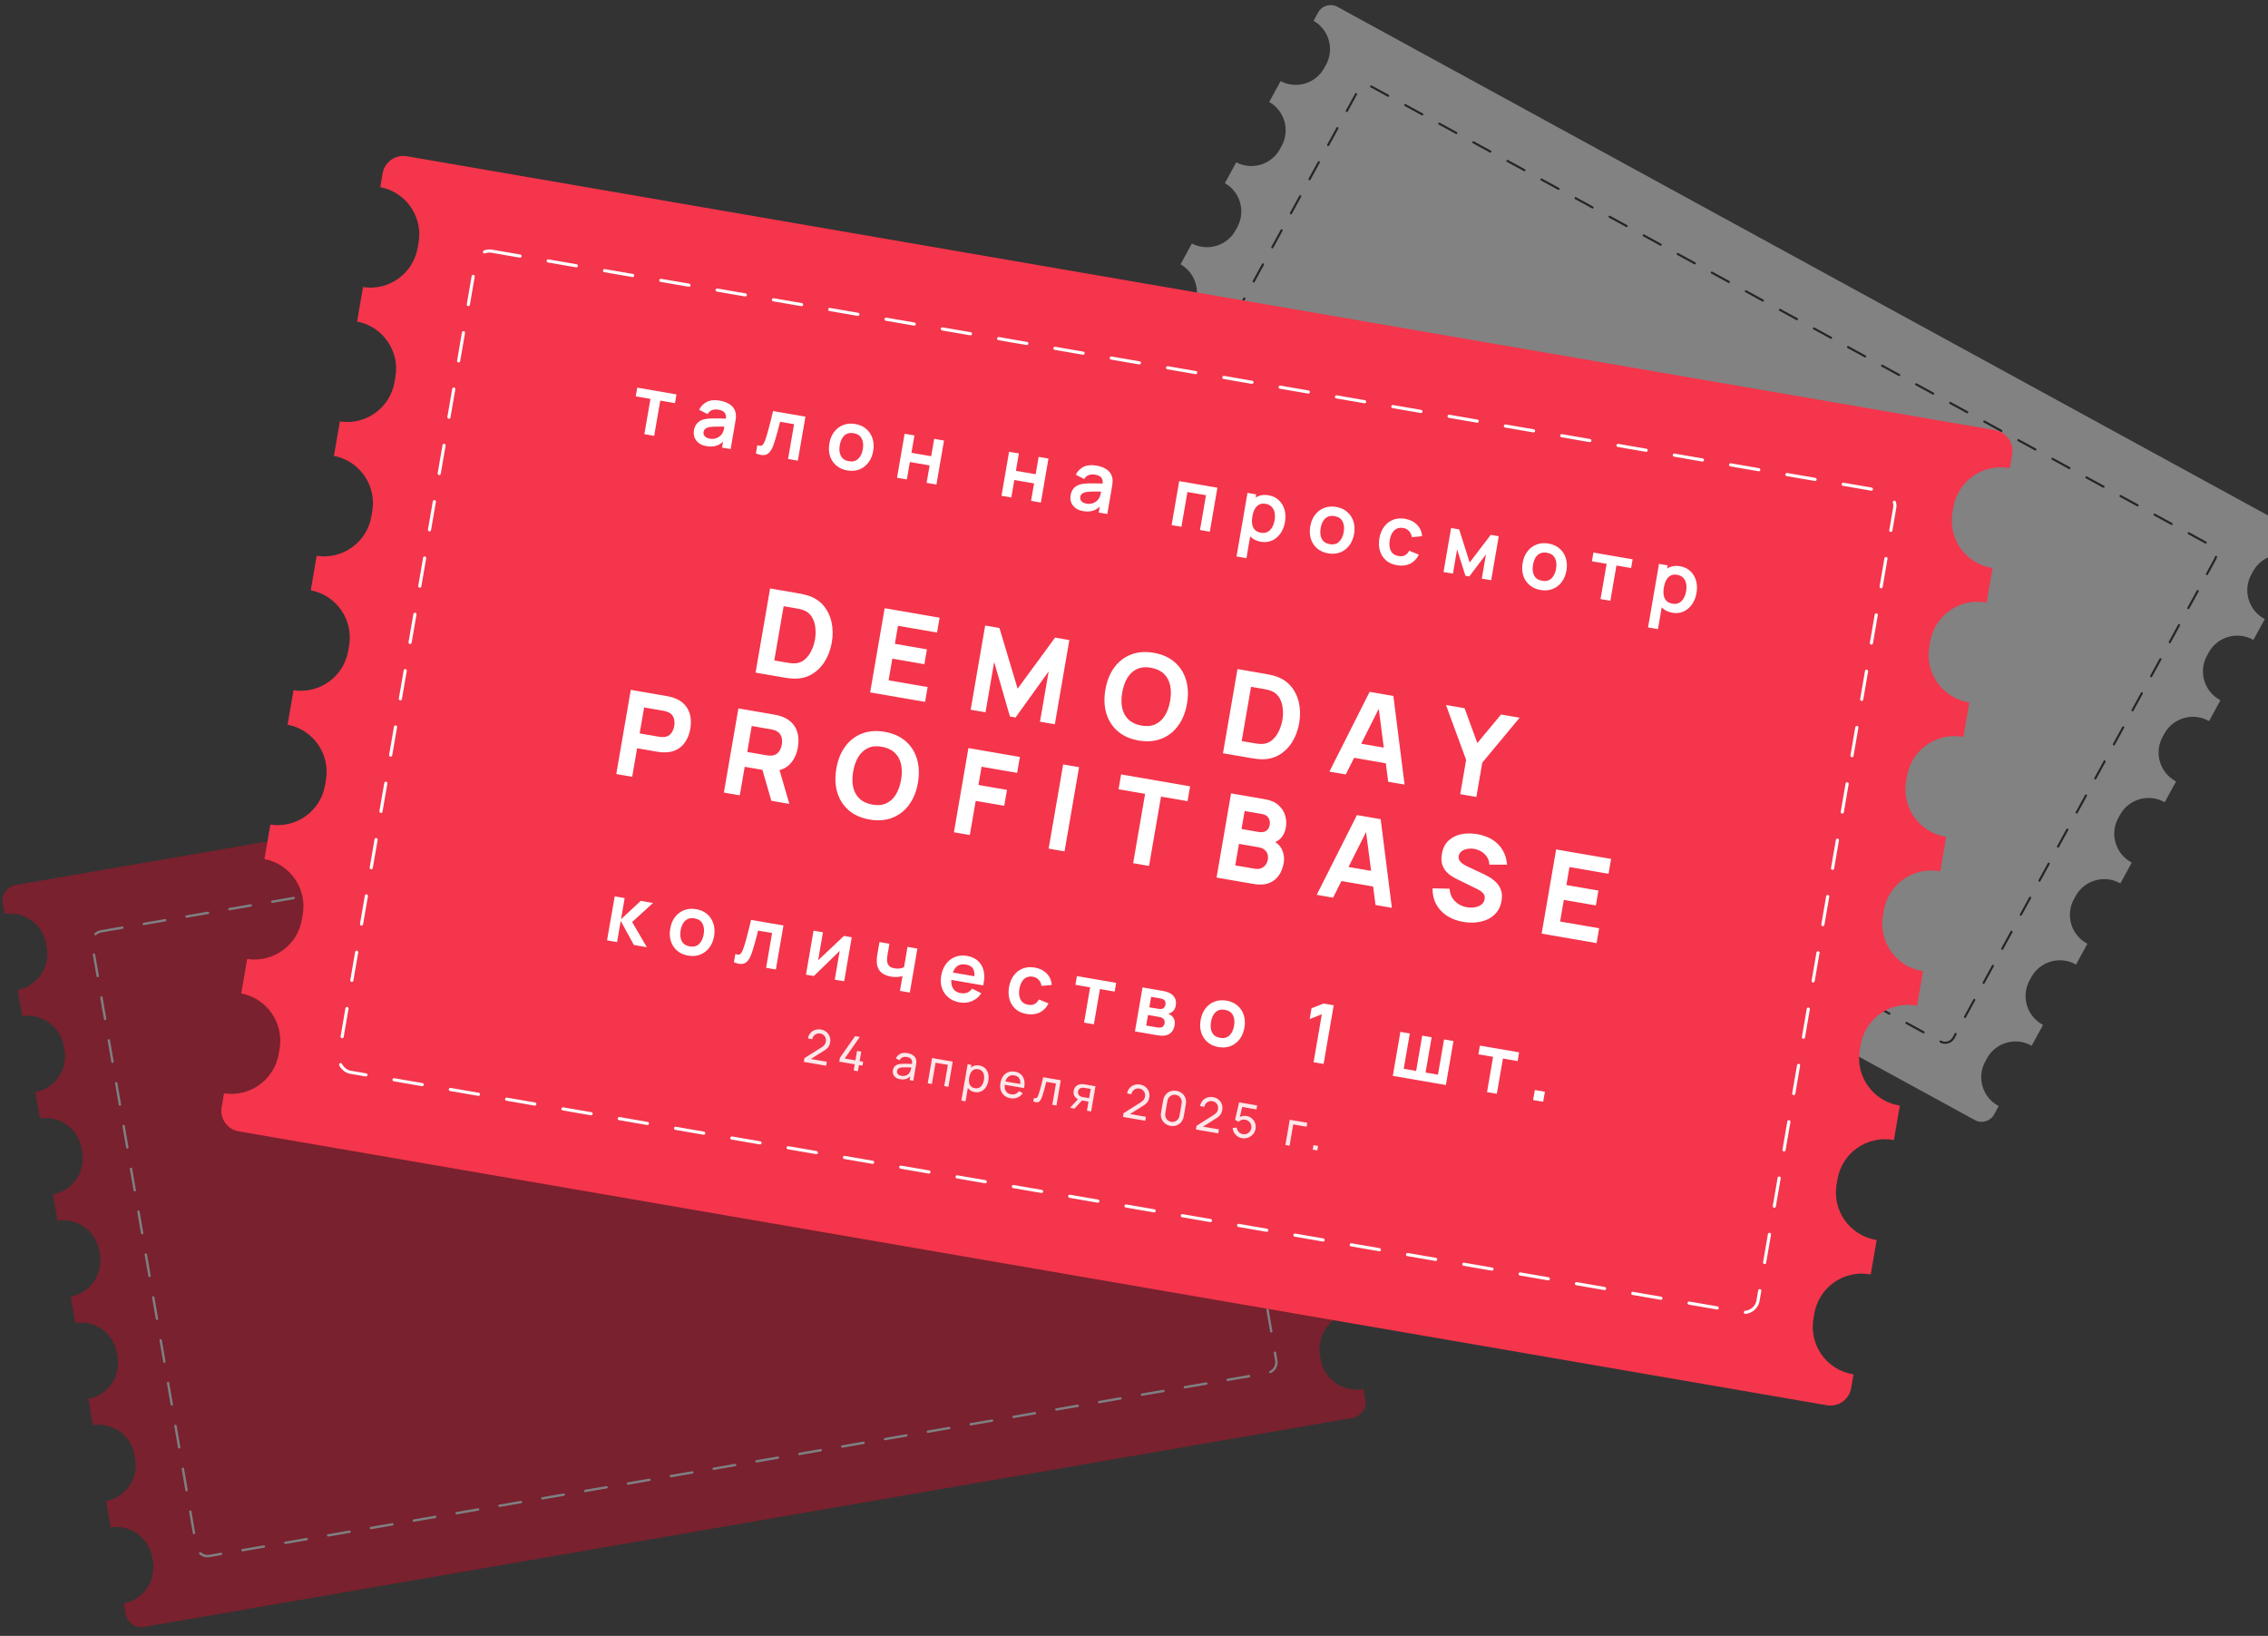
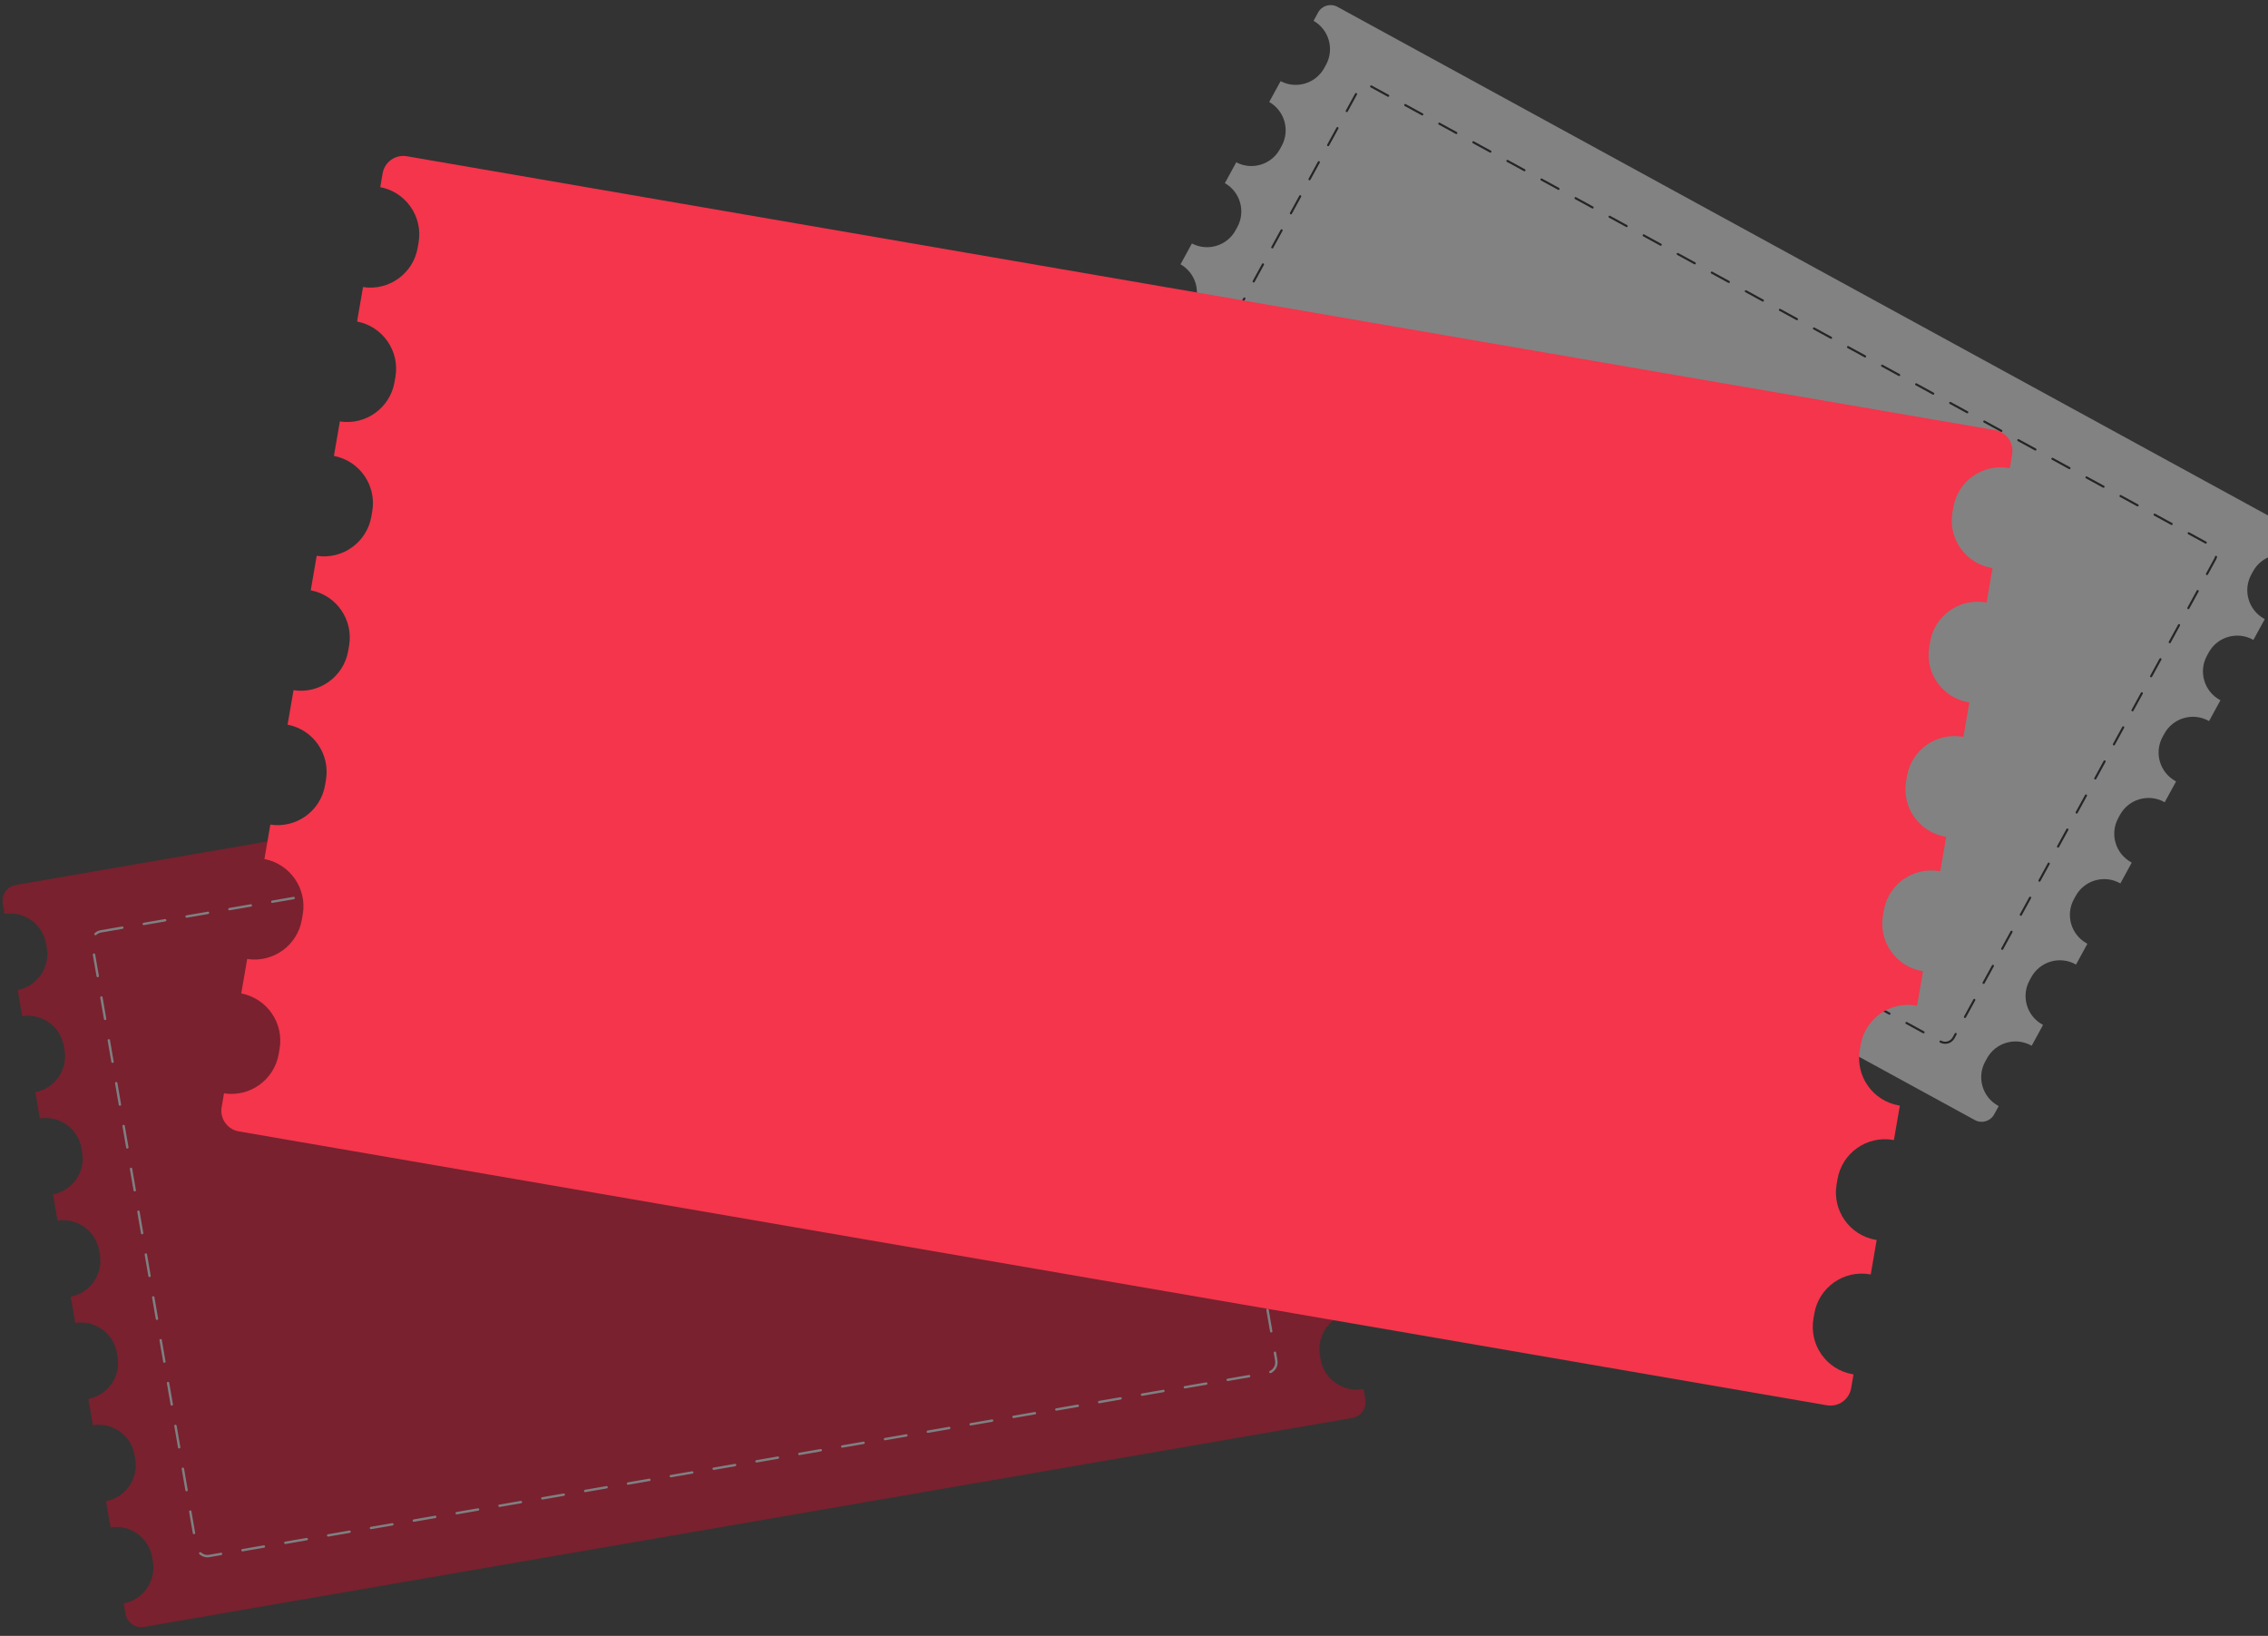
<svg xmlns="http://www.w3.org/2000/svg" width="312" height="225" viewBox="0 0 312 225" fill="none">
  <rect x="0" y="0" width="312" height="225" fill="#333333" stroke="none" />
  <path fill-rule="evenodd" clip-rule="evenodd" d="M0.374 124.256C0.167 123.061 0.969 121.925 2.164 121.718L168.395 92.979C169.59 92.773 170.726 93.574 170.933 94.769L171.182 96.212C171.152 96.217 171.122 96.222 171.092 96.227C168.353 96.7 166.517 99.304 166.991 102.042L167.084 102.583C167.558 105.321 170.161 107.157 172.899 106.684C172.93 106.679 172.96 106.673 172.99 106.668L173.614 110.275C173.583 110.28 173.553 110.285 173.523 110.29C170.784 110.763 168.948 113.367 169.422 116.105L169.515 116.646C169.989 119.384 172.592 121.22 175.331 120.747C175.361 120.742 175.391 120.736 175.421 120.731L176.045 124.338C176.015 124.343 175.985 124.348 175.955 124.353C173.216 124.826 171.38 127.43 171.854 130.168L171.947 130.709C172.421 133.447 175.024 135.284 177.763 134.81C177.793 134.805 177.823 134.799 177.852 134.794L178.476 138.401C178.446 138.406 178.415 138.411 178.385 138.416C175.647 138.889 173.811 141.493 174.284 144.231L174.378 144.772C174.851 147.51 177.455 149.346 180.193 148.873L180.217 148.869C180.239 148.865 180.261 148.861 180.284 148.856L180.907 152.464C180.877 152.469 180.847 152.473 180.817 152.479C178.079 152.952 176.243 155.556 176.716 158.294L176.81 158.835C177.283 161.573 179.887 163.409 182.625 162.936C182.644 162.932 182.663 162.929 182.682 162.926L182.715 162.919L183.339 166.527C183.308 166.532 183.278 166.537 183.248 166.542C180.51 167.015 178.674 169.619 179.147 172.357L179.241 172.898C179.714 175.636 182.318 177.472 185.056 176.999C185.086 176.994 185.116 176.988 185.146 176.983L185.77 180.59C185.74 180.595 185.71 180.6 185.679 180.605C182.941 181.078 181.105 183.682 181.578 186.42L181.672 186.961C182.145 189.699 184.749 191.536 187.487 191.062C187.517 191.057 187.547 191.051 187.577 191.046L187.827 192.488C188.033 193.683 187.232 194.819 186.037 195.026L19.806 223.765C18.611 223.971 17.475 223.17 17.268 221.975L17.019 220.532C19.707 220.018 21.497 217.442 21.029 214.734L20.936 214.193C20.468 211.485 17.916 209.659 15.211 210.077L14.588 206.469C17.276 205.955 19.066 203.379 18.598 200.67L18.505 200.13C18.036 197.422 15.485 195.596 12.78 196.014L12.156 192.406C14.845 191.892 16.636 189.316 16.168 186.607L16.074 186.066C15.606 183.358 13.054 181.532 10.349 181.951L9.725 178.343C12.413 177.828 14.203 175.252 13.735 172.544L13.641 172.004C13.173 169.296 10.622 167.47 7.917 167.888L7.294 164.28C9.982 163.766 11.773 161.19 11.305 158.482L11.211 157.941C10.743 155.232 8.191 153.407 5.486 153.825L4.862 150.217C7.55 149.703 9.341 147.126 8.873 144.418L8.779 143.878C8.311 141.17 5.76 139.344 3.055 139.762L2.431 136.154C5.119 135.64 6.91 133.064 6.442 130.356L6.348 129.815C5.88 127.107 3.328 125.281 0.624 125.699L0.374 124.256Z" fill="#79212E" />
  <rect x="12.421" y="128.35" width="150.753" height="87.192" rx="1.483" transform="rotate(-9.809 12.421 128.35)" stroke="#7E8083" stroke-width="0.328" stroke-linecap="round" stroke-linejoin="round" stroke-dasharray="2.99 2.99" />
  <g opacity="0.39">
    <path fill-rule="evenodd" clip-rule="evenodd" d="M181.328 1.717C181.846 0.769 183.036 0.42 183.984 0.939L315.94 73.048C316.888 73.566 317.237 74.756 316.719 75.704L316.092 76.85C316.069 76.836 316.045 76.823 316.021 76.81C313.847 75.622 311.122 76.421 309.934 78.595L309.7 79.024C308.512 81.198 309.311 83.923 311.485 85.111L311.506 85.123L311.545 85.143L311.557 85.149L309.992 88.013C309.969 87.999 309.945 87.986 309.921 87.973C307.747 86.785 305.022 87.584 303.834 89.758L303.6 90.187C302.412 92.361 303.211 95.086 305.385 96.274C305.409 96.287 305.433 96.3 305.457 96.312L303.892 99.176C303.868 99.163 303.844 99.15 303.82 99.136C301.647 97.949 298.922 98.748 297.734 100.921L297.499 101.351C296.311 103.524 297.11 106.25 299.284 107.437L299.327 107.46L299.356 107.476L297.791 110.34L297.763 110.324L297.72 110.3C295.546 109.112 292.821 109.911 291.633 112.085L291.399 112.514C290.211 114.688 291.01 117.413 293.184 118.6C293.208 118.614 293.232 118.626 293.256 118.639L291.691 121.503L291.662 121.487L291.619 121.463C289.445 120.275 286.72 121.074 285.533 123.248L285.298 123.677C284.11 125.851 284.909 128.576 287.083 129.764C287.107 129.777 287.131 129.79 287.155 129.802L285.591 132.666C285.567 132.652 285.543 132.639 285.519 132.626C283.346 131.438 280.621 132.237 279.433 134.411L279.198 134.84C278.01 137.014 278.81 139.739 280.983 140.927C281.007 140.94 281.031 140.953 281.055 140.966L279.49 143.83C279.467 143.816 279.443 143.803 279.419 143.79C277.245 142.602 274.52 143.401 273.332 145.575L273.098 146.004C271.91 148.178 272.709 150.903 274.883 152.091C274.907 152.104 274.931 152.117 274.955 152.129L274.329 153.275C273.81 154.223 272.621 154.572 271.673 154.053L139.717 81.944C138.769 81.425 138.42 80.236 138.938 79.288L139.564 78.142C141.726 79.274 144.404 78.468 145.578 76.319L145.813 75.889C146.987 73.74 146.219 71.051 144.1 69.843L145.665 66.979C147.826 68.11 150.504 67.305 151.679 65.155L151.913 64.726C153.088 62.576 152.32 59.888 150.2 58.679L151.765 55.816C153.926 56.947 156.605 56.142 157.779 53.992L158.014 53.563C159.189 51.413 158.42 48.724 156.3 47.516L157.865 44.653C160.027 45.783 162.704 44.978 163.879 42.828L164.114 42.399C165.288 40.25 164.52 37.561 162.401 36.353L163.966 33.489C166.127 34.62 168.805 33.815 169.98 31.666L170.214 31.236C171.389 29.087 170.62 26.398 168.501 25.19L170.066 22.326C172.228 23.457 174.906 22.651 176.08 20.502L176.315 20.073C177.49 17.923 176.721 15.234 174.602 14.026L176.167 11.163C178.328 12.294 181.006 11.488 182.18 9.339L182.415 8.909C183.589 6.76 182.821 4.071 180.702 2.863L181.328 1.717Z" fill="white" />
    <rect x="187.466" y="11.254" width="134.378" height="77.721" rx="1.322" transform="rotate(28.655 187.466 11.254)" stroke="#0B0F15" stroke-width="0.292" stroke-linecap="round" stroke-linejoin="round" stroke-dasharray="2.67 2.67" />
  </g>
  <path fill-rule="evenodd" clip-rule="evenodd" d="M52.636 23.843C52.907 22.273 54.399 21.22 55.969 21.49L274.446 59.162C276.017 59.433 277.07 60.925 276.799 62.496L276.472 64.393C276.433 64.385 276.393 64.378 276.354 64.371C272.755 63.751 269.334 66.165 268.714 69.764L268.591 70.475C267.971 74.074 270.385 77.494 273.984 78.115C274.024 78.122 274.063 78.128 274.103 78.134L273.285 82.876C273.264 82.871 273.243 82.868 273.222 82.864L273.166 82.854C269.567 82.233 266.147 84.648 265.526 88.247L265.404 88.957C264.783 92.556 267.198 95.977 270.797 96.597C270.836 96.604 270.876 96.611 270.916 96.617L270.098 101.358C270.059 101.351 270.019 101.344 269.98 101.337C266.381 100.716 262.96 103.131 262.34 106.73L262.217 107.44C261.597 111.039 264.011 114.46 267.61 115.08L267.668 115.09L267.729 115.1L266.911 119.841L266.864 119.832C266.84 119.828 266.816 119.824 266.792 119.819C263.194 119.199 259.773 121.613 259.152 125.212L259.03 125.923C258.409 129.522 260.824 132.943 264.423 133.563C264.462 133.57 264.502 133.576 264.542 133.583L263.725 138.324C263.685 138.316 263.646 138.309 263.606 138.302C260.007 137.682 256.587 140.096 255.966 143.695L255.843 144.406C255.223 148.005 257.637 151.425 261.236 152.046C261.276 152.053 261.315 152.059 261.355 152.065L260.538 156.807C260.498 156.799 260.458 156.792 260.419 156.785C256.82 156.165 253.399 158.579 252.779 162.178L252.656 162.889C252.036 166.488 254.45 169.908 258.049 170.529C258.089 170.536 258.128 170.542 258.168 170.548L257.351 175.29C257.311 175.282 257.272 175.275 257.232 175.268C253.633 174.648 250.213 177.062 249.592 180.661L249.47 181.372C248.849 184.971 251.263 188.391 254.862 189.012C254.902 189.019 254.942 189.025 254.981 189.031L254.654 190.928C254.383 192.498 252.891 193.552 251.32 193.281L32.844 155.609C31.273 155.339 30.22 153.846 30.49 152.276L30.817 150.379C34.373 150.927 37.725 148.526 38.339 144.967L38.461 144.256C39.075 140.696 36.72 137.312 33.187 136.637L34.004 131.896C37.559 132.444 40.912 130.043 41.525 126.484L41.648 125.773C42.262 122.214 39.907 118.829 36.374 118.154L37.191 113.413C40.747 113.961 44.1 111.56 44.714 108.001L44.836 107.29C45.45 103.73 43.095 100.345 39.561 99.671L40.378 94.93C43.933 95.478 47.285 93.077 47.899 89.518L48.022 88.807C48.635 85.248 46.281 81.863 42.748 81.189L43.565 76.447C47.12 76.995 50.473 74.594 51.087 71.035L51.209 70.324C51.823 66.765 49.468 63.38 45.935 62.706L46.752 57.965C50.307 58.512 53.659 56.111 54.273 52.552L54.396 51.841C55.009 48.282 52.655 44.898 49.122 44.223L49.939 39.482C53.494 40.03 56.846 37.629 57.46 34.07L57.583 33.359C58.197 29.799 55.842 26.415 52.309 25.74L52.636 23.843Z" fill="#F4354B" />
-   <rect x="65.748" y="34.221" width="198.119" height="114.587" rx="1.949" transform="rotate(9.783 65.748 34.221)" stroke="white" stroke-width="0.431" stroke-linecap="round" stroke-linejoin="round" stroke-dasharray="3.93 3.93" />
-   <path d="M88.642 59.717L89.479 54.864L87.456 54.516L87.663 53.317L93.059 54.247L92.852 55.446L90.829 55.097L89.993 59.949L88.642 59.717ZM97.175 61.361C96.738 61.286 96.383 61.14 96.109 60.923C95.835 60.703 95.644 60.441 95.534 60.138C95.429 59.835 95.405 59.517 95.462 59.185C95.512 58.893 95.606 58.64 95.743 58.425C95.881 58.207 96.065 58.031 96.296 57.898C96.527 57.761 96.813 57.666 97.153 57.613C97.409 57.576 97.705 57.554 98.041 57.547C98.38 57.54 98.745 57.543 99.135 57.556C99.53 57.567 99.942 57.576 100.371 57.585L99.842 57.776C99.918 57.359 99.877 57.034 99.721 56.803C99.565 56.573 99.26 56.418 98.808 56.34C98.536 56.293 98.261 56.312 97.986 56.395C97.71 56.478 97.495 56.666 97.34 56.958L96.174 56.359C96.412 55.873 96.767 55.511 97.239 55.273C97.714 55.036 98.308 54.979 99.022 55.102C99.56 55.195 100.017 55.364 100.394 55.61C100.775 55.856 101.03 56.196 101.159 56.63C101.23 56.862 101.258 57.092 101.242 57.32C101.226 57.544 101.196 57.787 101.151 58.048L100.51 61.763L99.328 61.559L99.554 60.248L99.713 60.495C99.365 60.885 98.991 61.151 98.589 61.293C98.192 61.432 97.721 61.455 97.175 61.361ZM97.63 60.332C97.936 60.384 98.207 60.375 98.442 60.304C98.678 60.233 98.872 60.13 99.026 59.995C99.184 59.861 99.297 59.729 99.366 59.598C99.467 59.439 99.54 59.249 99.585 59.03C99.635 58.808 99.672 58.628 99.696 58.49L100.089 58.684C99.671 58.678 99.312 58.673 99.012 58.672C98.713 58.67 98.454 58.674 98.237 58.682C98.021 58.687 97.828 58.702 97.659 58.727C97.492 58.756 97.348 58.798 97.227 58.854C97.106 58.91 97.007 58.982 96.93 59.069C96.858 59.156 96.81 59.265 96.787 59.396C96.761 59.545 96.776 59.684 96.831 59.813C96.886 59.938 96.979 60.046 97.109 60.138C97.243 60.23 97.417 60.295 97.63 60.332ZM103.986 62.362L104.181 61.23C104.394 61.31 104.565 61.335 104.693 61.307C104.821 61.276 104.928 61.194 105.012 61.062C105.096 60.931 105.181 60.751 105.267 60.523C105.384 60.201 105.502 59.827 105.621 59.402C105.745 58.977 105.866 58.521 105.984 58.033C106.107 57.547 106.227 57.048 106.346 56.538L110.8 57.306L109.757 63.357L108.412 63.126L109.237 58.341L107.316 58.009C107.255 58.249 107.186 58.518 107.107 58.816C107.03 59.11 106.949 59.408 106.867 59.709C106.784 60.01 106.7 60.295 106.615 60.566C106.534 60.832 106.459 61.06 106.388 61.248C106.227 61.67 106.044 61.994 105.839 62.22C105.639 62.447 105.39 62.572 105.094 62.594C104.797 62.62 104.428 62.542 103.986 62.362ZM116.552 64.702C115.947 64.598 115.442 64.37 115.037 64.02C114.632 63.669 114.346 63.233 114.178 62.712C114.014 62.188 113.986 61.613 114.094 60.99C114.203 60.355 114.426 59.82 114.763 59.386C115.099 58.951 115.517 58.639 116.015 58.448C116.513 58.257 117.06 58.212 117.653 58.315C118.262 58.42 118.769 58.648 119.174 58.998C119.579 59.349 119.865 59.786 120.032 60.312C120.2 60.833 120.23 61.405 120.123 62.029C120.015 62.657 119.792 63.19 119.455 63.627C119.122 64.062 118.706 64.377 118.207 64.572C117.709 64.763 117.157 64.806 116.552 64.702ZM116.77 63.436C117.308 63.529 117.739 63.418 118.062 63.105C118.386 62.791 118.596 62.351 118.694 61.783C118.795 61.196 118.743 60.707 118.538 60.313C118.333 59.917 117.966 59.672 117.435 59.581C117.073 59.519 116.76 59.549 116.496 59.673C116.237 59.794 116.026 59.99 115.864 60.262C115.702 60.53 115.588 60.855 115.523 61.236C115.422 61.822 115.473 62.314 115.678 62.711C115.887 63.105 116.251 63.346 116.77 63.436ZM123.402 65.71L124.445 59.659L125.795 59.892L125.384 62.279L128.101 62.747L128.513 60.36L129.863 60.593L128.82 66.644L127.47 66.412L127.883 64.013L125.166 63.545L124.752 65.943L123.402 65.71ZM137.771 68.188L138.814 62.136L140.164 62.369L139.753 64.756L142.47 65.225L142.882 62.838L144.232 63.071L143.189 69.122L141.839 68.889L142.252 66.491L139.535 66.022L139.121 68.421L137.771 68.188ZM148.993 70.296C148.556 70.221 148.201 70.075 147.926 69.858C147.653 69.638 147.461 69.376 147.352 69.073C147.247 68.77 147.223 68.452 147.28 68.12C147.33 67.828 147.424 67.575 147.561 67.36C147.699 67.142 147.883 66.966 148.114 66.832C148.345 66.695 148.63 66.6 148.97 66.547C149.227 66.511 149.523 66.489 149.859 66.481C150.198 66.475 150.563 66.478 150.953 66.491C151.348 66.502 151.76 66.511 152.189 66.52L151.66 66.711C151.736 66.293 151.695 65.969 151.539 65.738C151.383 65.508 151.078 65.353 150.626 65.275C150.354 65.228 150.079 65.246 149.804 65.329C149.528 65.413 149.313 65.601 149.158 65.893L147.992 65.294C148.23 64.808 148.585 64.446 149.056 64.208C149.532 63.971 150.126 63.914 150.84 64.037C151.378 64.13 151.835 64.299 152.212 64.545C152.593 64.791 152.847 65.131 152.977 65.565C153.048 65.797 153.076 66.026 153.06 66.254C153.044 66.479 153.014 66.722 152.969 66.983L152.328 70.698L151.146 70.494L151.372 69.183L151.531 69.43C151.183 69.82 150.809 70.086 150.407 70.228C150.01 70.367 149.539 70.39 148.993 70.296ZM149.448 69.266C149.754 69.319 150.025 69.31 150.26 69.239C150.496 69.168 150.69 69.065 150.844 68.93C151.002 68.796 151.115 68.664 151.184 68.533C151.285 68.374 151.358 68.184 151.403 67.965C151.453 67.743 151.49 67.563 151.514 67.424L151.907 67.619C151.489 67.613 151.13 67.608 150.83 67.607C150.53 67.605 150.272 67.609 150.055 67.617C149.839 67.622 149.646 67.637 149.476 67.662C149.31 67.691 149.166 67.733 149.045 67.789C148.924 67.845 148.825 67.917 148.748 68.004C148.675 68.091 148.628 68.2 148.605 68.331C148.579 68.48 148.594 68.619 148.649 68.748C148.704 68.873 148.797 68.981 148.927 69.073C149.061 69.165 149.235 69.23 149.448 69.266ZM161.174 72.223L162.217 66.172L167.473 67.078L166.429 73.129L165.079 72.896L165.904 68.112L163.349 67.671L162.524 72.456L161.174 72.223ZM173.459 74.514C172.869 74.413 172.398 74.187 172.047 73.838C171.695 73.489 171.46 73.056 171.342 72.54C171.224 72.019 171.216 71.458 171.32 70.857C171.425 70.248 171.62 69.72 171.905 69.273C172.19 68.826 172.55 68.498 172.986 68.288C173.427 68.076 173.935 68.019 174.51 68.118C175.081 68.217 175.552 68.442 175.922 68.795C176.297 69.144 176.558 69.579 176.707 70.101C176.856 70.619 176.877 71.184 176.772 71.797C176.668 72.402 176.46 72.926 176.149 73.369C175.838 73.811 175.451 74.137 174.988 74.345C174.525 74.554 174.015 74.61 173.459 74.514ZM170.105 76.532L171.612 67.792L172.806 67.998L172.073 72.245L172.241 72.274L171.467 76.767L170.105 76.532ZM173.46 73.269C173.811 73.329 174.116 73.291 174.374 73.155C174.632 73.019 174.841 72.81 175.001 72.53C175.165 72.247 175.279 71.921 175.343 71.551C175.406 71.185 175.408 70.843 175.347 70.524C175.287 70.203 175.155 69.933 174.95 69.717C174.745 69.498 174.462 69.356 174.099 69.294C173.756 69.235 173.461 69.27 173.216 69.401C172.971 69.528 172.77 69.732 172.614 70.013C172.462 70.29 172.352 70.627 172.284 71.023C172.216 71.415 172.207 71.77 172.256 72.086C172.309 72.403 172.432 72.664 172.623 72.87C172.819 73.073 173.098 73.206 173.46 73.269ZM182.706 76.109C182.101 76.005 181.596 75.777 181.191 75.427C180.786 75.076 180.5 74.64 180.332 74.119C180.168 73.594 180.141 73.02 180.248 72.397C180.358 71.761 180.581 71.227 180.917 70.793C181.253 70.358 181.671 70.046 182.169 69.855C182.667 69.663 183.214 69.619 183.808 69.722C184.416 69.826 184.923 70.054 185.328 70.405C185.733 70.756 186.019 71.193 186.186 71.718C186.354 72.24 186.384 72.812 186.277 73.436C186.169 74.064 185.946 74.596 185.609 75.034C185.276 75.469 184.86 75.784 184.361 75.979C183.863 76.17 183.311 76.213 182.706 76.109ZM182.925 74.843C183.462 74.935 183.893 74.825 184.216 74.511C184.54 74.198 184.75 73.757 184.848 73.19C184.949 72.603 184.897 72.113 184.692 71.72C184.487 71.323 184.12 71.079 183.589 70.988C183.227 70.925 182.914 70.956 182.65 71.08C182.391 71.201 182.18 71.397 182.018 71.669C181.856 71.937 181.743 72.262 181.677 72.643C181.576 73.229 181.627 73.721 181.832 74.118C182.041 74.511 182.405 74.753 182.925 74.843ZM192.166 77.74C191.542 77.632 191.034 77.403 190.64 77.05C190.248 76.694 189.976 76.255 189.823 75.732C189.675 75.21 189.651 74.645 189.753 74.035C189.863 73.416 190.079 72.888 190.401 72.451C190.727 72.011 191.135 71.693 191.627 71.497C192.119 71.297 192.671 71.25 193.284 71.356C193.971 71.474 194.522 71.748 194.937 72.177C195.356 72.603 195.586 73.128 195.629 73.75L194.221 73.883C194.173 73.54 194.043 73.258 193.831 73.037C193.62 72.812 193.359 72.672 193.049 72.619C192.698 72.558 192.394 72.593 192.137 72.721C191.881 72.846 191.673 73.045 191.515 73.318C191.356 73.591 191.245 73.912 191.181 74.282C191.082 74.857 191.131 75.344 191.327 75.743C191.524 76.143 191.876 76.386 192.384 76.474C192.743 76.536 193.039 76.502 193.273 76.373C193.51 76.245 193.708 76.035 193.866 75.743L195.191 76.288C194.898 76.873 194.49 77.291 193.965 77.543C193.442 77.791 192.842 77.857 192.166 77.74ZM198.579 78.673L199.622 72.621L200.732 72.813L202.179 77.367L205.074 73.562L206.178 73.752L205.134 79.803L203.846 79.581L204.42 76.247L202.125 79.284L201.593 79.192L200.448 75.562L199.873 78.896L198.579 78.673ZM211.92 81.146C211.315 81.042 210.81 80.814 210.405 80.464C210 80.113 209.714 79.677 209.546 79.156C209.382 78.632 209.354 78.058 209.462 77.434C209.571 76.799 209.794 76.264 210.131 75.83C210.467 75.395 210.885 75.083 211.383 74.892C211.881 74.701 212.427 74.656 213.021 74.759C213.63 74.864 214.137 75.092 214.542 75.442C214.947 75.793 215.233 76.231 215.4 76.756C215.568 77.277 215.598 77.85 215.491 78.473C215.382 79.101 215.16 79.634 214.823 80.072C214.49 80.507 214.074 80.822 213.575 81.016C213.077 81.207 212.525 81.251 211.92 81.146ZM212.138 79.88C212.676 79.973 213.107 79.862 213.43 79.549C213.753 79.235 213.964 78.795 214.062 78.227C214.163 77.641 214.111 77.151 213.906 76.758C213.701 76.361 213.333 76.117 212.803 76.025C212.441 75.963 212.128 75.993 211.864 76.117C211.605 76.238 211.394 76.434 211.232 76.706C211.07 76.974 210.956 77.299 210.891 77.68C210.79 78.266 210.841 78.758 211.046 79.155C211.255 79.549 211.619 79.79 212.138 79.88ZM220.179 82.397L221.016 77.545L218.993 77.196L219.2 75.997L224.595 76.928L224.389 78.127L222.366 77.778L221.529 82.63L220.179 82.397ZM230.07 84.276C229.48 84.174 229.009 83.949 228.658 83.6C228.306 83.251 228.071 82.818 227.953 82.301C227.835 81.781 227.828 81.22 227.931 80.618C228.036 80.01 228.231 79.482 228.516 79.034C228.801 78.587 229.161 78.259 229.597 78.05C230.038 77.837 230.546 77.781 231.121 77.88C231.692 77.978 232.163 78.204 232.533 78.556C232.908 78.905 233.169 79.341 233.318 79.862C233.467 80.38 233.489 80.946 233.383 81.558C233.279 82.163 233.071 82.687 232.76 83.13C232.449 83.573 232.062 83.898 231.599 84.107C231.136 84.315 230.627 84.372 230.07 84.276ZM226.716 86.294L228.223 77.553L229.417 77.759L228.684 82.006L228.852 82.035L228.078 86.529L226.716 86.294ZM230.071 83.03C230.422 83.09 230.727 83.052 230.985 82.916C231.243 82.78 231.452 82.572 231.612 82.292C231.776 82.008 231.89 81.682 231.954 81.312C232.017 80.946 232.019 80.604 231.958 80.286C231.898 79.964 231.766 79.695 231.561 79.479C231.356 79.259 231.073 79.118 230.711 79.055C230.367 78.996 230.072 79.032 229.827 79.162C229.582 79.289 229.381 79.493 229.225 79.774C229.073 80.052 228.963 80.389 228.895 80.784C228.827 81.177 228.818 81.531 228.867 81.847C228.921 82.164 229.043 82.425 229.234 82.632C229.43 82.835 229.709 82.967 230.071 83.03Z" fill="white" />
-   <path d="M103.942 92.514L105.938 80.935L109.685 81.581C109.777 81.597 109.964 81.632 110.247 81.686C110.53 81.741 110.8 81.806 111.057 81.884C111.971 82.157 112.706 82.618 113.262 83.266C113.818 83.914 114.194 84.68 114.389 85.564C114.585 86.447 114.598 87.38 114.429 88.361C114.259 89.342 113.935 90.216 113.455 90.983C112.975 91.751 112.364 92.346 111.623 92.771C110.882 93.195 110.035 93.383 109.083 93.335C108.815 93.322 108.538 93.293 108.253 93.249C107.968 93.206 107.78 93.176 107.689 93.16L103.942 92.514ZM106.516 90.838L108.044 91.102C108.189 91.127 108.385 91.158 108.632 91.195C108.881 91.227 109.107 91.241 109.312 91.238C109.834 91.223 110.284 91.058 110.664 90.742C111.05 90.428 111.362 90.024 111.602 89.529C111.847 89.036 112.018 88.514 112.113 87.962C112.213 87.382 112.227 86.819 112.156 86.271C112.09 85.725 111.927 85.244 111.667 84.829C111.408 84.415 111.042 84.117 110.571 83.936C110.38 83.859 110.162 83.797 109.916 83.749C109.67 83.701 109.475 83.665 109.331 83.64L107.803 83.376L106.516 90.838ZM119.702 95.232L121.698 83.653L129.257 84.956L128.905 86.998L123.533 86.072L123.106 88.549L127.513 89.309L127.161 91.351L122.754 90.591L122.241 93.567L127.613 94.493L127.261 96.535L119.702 95.232ZM133.53 97.616L135.527 86.037L137.489 86.375L139.991 94.723L145.144 87.695L147.106 88.034L145.11 99.613L143.067 99.261L144.26 92.345L139.706 98.681L138.934 98.548L136.765 91.053L135.573 97.968L133.53 97.616ZM156.637 101.849C155.479 101.649 154.523 101.225 153.768 100.576C153.018 99.928 152.494 99.111 152.195 98.127C151.9 97.143 151.857 96.051 152.064 94.85C152.271 93.649 152.678 92.635 153.284 91.806C153.896 90.979 154.664 90.385 155.587 90.026C156.516 89.667 157.559 89.587 158.717 89.787C159.875 89.987 160.828 90.411 161.578 91.059C162.332 91.708 162.857 92.524 163.151 93.508C163.45 94.492 163.497 95.585 163.29 96.786C163.082 97.987 162.673 99.001 162.061 99.828C161.455 100.656 160.687 101.25 159.759 101.609C158.835 101.969 157.795 102.049 156.637 101.849ZM156.992 99.79C157.724 99.928 158.363 99.875 158.907 99.632C159.451 99.389 159.896 98.988 160.241 98.43C160.591 97.872 160.835 97.191 160.974 96.386C161.112 95.582 161.109 94.864 160.964 94.232C160.825 93.601 160.539 93.079 160.108 92.668C159.676 92.257 159.094 91.983 158.362 91.846C157.629 91.708 156.991 91.761 156.447 92.004C155.902 92.247 155.455 92.647 155.105 93.205C154.76 93.764 154.519 94.445 154.38 95.249C154.241 96.054 154.242 96.771 154.381 97.403C154.526 98.035 154.814 98.556 155.246 98.968C155.677 99.379 156.259 99.653 156.992 99.79ZM168.239 103.601L170.235 92.022L173.983 92.668C174.074 92.683 174.261 92.719 174.544 92.773C174.827 92.827 175.097 92.893 175.355 92.971C176.268 93.244 177.003 93.705 177.559 94.353C178.115 95.001 178.491 95.766 178.686 96.65C178.882 97.534 178.895 98.466 178.726 99.447C178.557 100.428 178.232 101.303 177.752 102.07C177.272 102.837 176.661 103.433 175.92 103.857C175.179 104.282 174.332 104.47 173.38 104.421C173.112 104.408 172.835 104.38 172.55 104.336C172.265 104.292 172.077 104.263 171.986 104.247L168.239 103.601ZM170.813 101.925L172.341 102.189C172.486 102.214 172.682 102.245 172.929 102.282C173.178 102.314 173.404 102.328 173.609 102.324C174.131 102.309 174.581 102.144 174.962 101.829C175.347 101.515 175.66 101.11 175.899 100.616C176.144 100.123 176.315 99.6 176.41 99.048C176.51 98.469 176.524 97.906 176.453 97.358C176.387 96.811 176.224 96.331 175.965 95.916C175.705 95.501 175.339 95.204 174.868 95.023C174.677 94.946 174.459 94.883 174.213 94.836C173.968 94.788 173.772 94.751 173.628 94.726L172.1 94.463L170.813 101.925ZM182.881 106.126L188.415 95.156L191.68 95.719L193.222 107.909L190.97 107.521L189.579 96.765L189.997 96.837L185.132 106.514L182.881 106.126ZM185.419 104.079L185.772 102.037L191.883 103.091L191.531 105.133L185.419 104.079ZM200.878 109.229L201.69 104.517L198.918 96.967L201.475 97.408L203.232 102.199L206.493 98.273L209.05 98.714L203.91 104.899L203.097 109.612L200.878 109.229ZM84.779 106.461L86.775 94.882L91.664 95.725C91.777 95.744 91.926 95.775 92.112 95.818C92.304 95.857 92.473 95.903 92.618 95.955C93.291 96.182 93.817 96.507 94.197 96.931C94.582 97.357 94.833 97.853 94.951 98.419C95.069 98.981 95.073 99.586 94.961 100.234C94.849 100.883 94.64 101.454 94.334 101.948C94.034 102.437 93.632 102.818 93.127 103.09C92.627 103.362 92.025 103.493 91.32 103.482C91.167 103.477 90.992 103.464 90.797 103.441C90.603 103.419 90.452 103.398 90.344 103.38L87.642 102.914L86.966 106.838L84.779 106.461ZM87.995 100.872L90.6 101.321C90.713 101.34 90.837 101.356 90.973 101.368C91.109 101.381 91.236 101.381 91.354 101.368C91.662 101.338 91.913 101.244 92.106 101.084C92.301 100.918 92.447 100.726 92.546 100.505C92.651 100.281 92.721 100.064 92.757 99.855C92.793 99.645 92.799 99.42 92.775 99.178C92.756 98.933 92.683 98.702 92.554 98.486C92.427 98.266 92.223 98.09 91.942 97.958C91.835 97.907 91.715 97.864 91.583 97.83C91.451 97.796 91.328 97.77 91.216 97.751L88.61 97.301L87.995 100.872ZM99.581 109.013L101.577 97.434L106.466 98.277C106.579 98.296 106.728 98.328 106.914 98.371C107.106 98.409 107.275 98.455 107.42 98.508C108.093 98.734 108.62 99.059 108.999 99.484C109.384 99.909 109.635 100.405 109.753 100.972C109.871 101.533 109.875 102.138 109.763 102.787C109.595 103.757 109.211 104.546 108.609 105.155C108.008 105.758 107.18 106.051 106.123 106.034L105.146 105.932L102.445 105.466L101.768 109.39L99.581 109.013ZM106.11 110.139L104.639 105.033L106.965 104.987L108.587 110.566L106.11 110.139ZM102.797 103.424L105.402 103.873C105.515 103.892 105.639 103.908 105.775 103.921C105.911 103.933 106.038 103.933 106.156 103.92C106.465 103.891 106.715 103.796 106.909 103.636C107.103 103.471 107.249 103.278 107.348 103.058C107.453 102.833 107.523 102.616 107.559 102.407C107.596 102.198 107.601 101.972 107.577 101.731C107.558 101.485 107.485 101.254 107.357 101.039C107.229 100.818 107.025 100.642 106.744 100.511C106.637 100.459 106.517 100.416 106.385 100.383C106.253 100.349 106.13 100.322 106.018 100.303L103.412 99.853L102.797 103.424ZM119.625 112.718C118.467 112.518 117.511 112.094 116.756 111.445C116.006 110.797 115.482 109.98 115.183 108.996C114.888 108.012 114.845 106.92 115.052 105.719C115.259 104.518 115.666 103.504 116.272 102.675C116.884 101.848 117.652 101.254 118.575 100.895C119.504 100.536 120.547 100.456 121.705 100.656C122.863 100.856 123.816 101.28 124.566 101.928C125.32 102.577 125.845 103.393 126.139 104.377C126.438 105.361 126.485 106.454 126.278 107.655C126.071 108.856 125.661 109.87 125.049 110.697C124.443 111.525 123.675 112.119 122.747 112.478C121.823 112.837 120.783 112.918 119.625 112.718ZM119.98 110.659C120.712 110.797 121.351 110.744 121.895 110.501C122.439 110.258 122.884 109.857 123.229 109.298C123.579 108.741 123.823 108.06 123.962 107.255C124.1 106.451 124.097 105.733 123.952 105.101C123.813 104.47 123.527 103.948 123.096 103.537C122.664 103.126 122.082 102.852 121.35 102.715C120.617 102.577 119.979 102.63 119.435 102.873C118.89 103.116 118.443 103.516 118.093 104.074C117.748 104.633 117.507 105.314 117.368 106.118C117.229 106.923 117.23 107.64 117.369 108.272C117.514 108.904 117.802 109.425 118.234 109.837C118.665 110.248 119.247 110.522 119.98 110.659ZM131.227 114.47L133.223 102.891L140.3 104.111L139.922 106.298L135.033 105.455L134.601 107.964L138.525 108.64L138.148 110.828L134.224 110.151L133.414 114.847L131.227 114.47ZM144.258 116.717L146.255 105.138L148.442 105.515L146.445 117.094L144.258 116.717ZM155.884 118.722L157.528 109.185L153.878 108.555L154.23 106.513L163.718 108.149L163.366 110.191L159.716 109.562L158.071 119.099L155.884 118.722ZM167.356 120.7L169.353 109.12L173.985 109.919C174.81 110.061 175.449 110.343 175.901 110.763C176.354 111.178 176.655 111.655 176.805 112.194C176.955 112.733 176.986 113.257 176.898 113.767C176.786 114.415 176.546 114.929 176.177 115.307C175.814 115.686 175.365 115.904 174.831 115.96L174.9 115.558C175.598 115.833 176.082 116.262 176.351 116.844C176.626 117.426 176.708 118.04 176.597 118.683C176.478 119.374 176.244 119.961 175.896 120.442C175.554 120.924 175.097 121.27 174.525 121.48C173.954 121.686 173.275 121.72 172.487 121.584L167.356 120.7ZM169.931 119.024L172.616 119.487C172.911 119.538 173.185 119.521 173.436 119.438C173.689 119.349 173.899 119.203 174.067 119C174.24 118.793 174.354 118.533 174.408 118.223C174.455 117.949 174.441 117.696 174.365 117.462C174.289 117.228 174.147 117.029 173.938 116.866C173.735 116.699 173.464 116.586 173.127 116.528L170.441 116.065L169.931 119.024ZM170.793 114.022L173.173 114.433C173.42 114.475 173.647 114.47 173.855 114.418C174.063 114.365 174.238 114.26 174.381 114.103C174.525 113.94 174.622 113.716 174.671 113.432C174.732 113.078 174.673 112.762 174.495 112.483C174.317 112.204 174.018 112.028 173.6 111.956L171.22 111.545L170.793 114.022ZM181.134 123.075L186.669 112.106L189.934 112.669L191.475 124.859L189.224 124.47L187.833 113.714L188.251 113.787L183.386 123.464L181.134 123.075ZM183.673 121.029L184.025 118.987L190.137 120.04L189.785 122.083L183.673 121.029ZM201.278 126.797C200.42 126.649 199.671 126.366 199.031 125.946C198.398 125.522 197.907 124.99 197.559 124.351C197.218 123.707 197.055 122.983 197.072 122.18L199.414 122.236C199.461 122.929 199.705 123.498 200.147 123.944C200.589 124.39 201.131 124.669 201.775 124.78C202.134 124.842 202.492 124.845 202.849 124.791C203.206 124.737 203.511 124.618 203.763 124.435C204.021 124.253 204.178 124.002 204.233 123.68C204.253 123.562 204.254 123.446 204.235 123.332C204.222 123.214 204.184 123.1 204.12 122.99C204.056 122.879 203.957 122.768 203.822 122.657C203.692 122.546 203.52 122.436 203.307 122.328L200.452 120.925C200.238 120.822 199.991 120.685 199.711 120.515C199.437 120.347 199.179 120.128 198.938 119.861C198.697 119.593 198.514 119.263 198.388 118.871C198.269 118.475 198.257 118.001 198.352 117.449C198.486 116.672 198.793 116.06 199.273 115.613C199.753 115.165 200.342 114.872 201.039 114.733C201.737 114.594 202.482 114.595 203.274 114.738C204.071 114.886 204.761 115.146 205.343 115.516C205.924 115.887 206.384 116.361 206.72 116.938C207.058 117.51 207.258 118.173 207.321 118.93L204.887 118.924C204.866 118.534 204.763 118.19 204.577 117.893C204.39 117.596 204.148 117.353 203.85 117.163C203.556 116.975 203.237 116.845 202.89 116.774C202.549 116.705 202.216 116.697 201.892 116.751C201.574 116.801 201.302 116.909 201.075 117.074C200.853 117.24 200.718 117.46 200.671 117.733C200.628 117.985 200.67 118.205 200.798 118.393C200.926 118.575 201.1 118.735 201.319 118.872C201.539 119.009 201.766 119.131 202.001 119.238L203.917 120.131C204.204 120.263 204.518 120.428 204.859 120.625C205.201 120.816 205.519 121.059 205.81 121.352C206.108 121.641 206.332 121.994 206.48 122.411C206.635 122.83 206.661 123.331 206.561 123.916C206.453 124.538 206.228 125.059 205.885 125.48C205.548 125.897 205.134 126.22 204.641 126.45C204.15 126.674 203.613 126.813 203.029 126.867C202.451 126.922 201.867 126.899 201.278 126.797ZM212.077 128.411L214.073 116.831L221.632 118.135L221.28 120.177L215.908 119.251L215.481 121.728L219.888 122.488L219.536 124.53L215.129 123.77L214.616 126.745L219.988 127.672L219.636 129.714L212.077 128.411Z" fill="white" />
-   <path d="M83.508 129.336L84.563 123.287L85.93 123.523L85.428 126.436L88.143 123.904L89.83 124.195L86.96 126.816L88.988 130.281L87.201 129.973L85.389 126.66L84.887 129.574L83.508 129.336ZM94.661 131.432C94.056 131.328 93.551 131.1 93.146 130.75C92.741 130.399 92.454 129.963 92.287 129.442C92.123 128.918 92.095 128.344 92.203 127.72C92.312 127.085 92.535 126.55 92.872 126.116C93.208 125.681 93.626 125.369 94.124 125.178C94.622 124.987 95.168 124.942 95.762 125.045C96.371 125.15 96.878 125.378 97.283 125.728C97.688 126.079 97.974 126.517 98.141 127.042C98.309 127.563 98.339 128.135 98.232 128.759C98.123 129.387 97.901 129.92 97.564 130.358C97.231 130.793 96.815 131.107 96.316 131.302C95.818 131.493 95.266 131.537 94.661 131.432ZM94.879 130.166C95.417 130.259 95.848 130.148 96.171 129.835C96.494 129.521 96.705 129.081 96.803 128.513C96.904 127.926 96.852 127.437 96.647 127.044C96.442 126.647 96.074 126.403 95.544 126.311C95.182 126.249 94.869 126.279 94.605 126.403C94.346 126.524 94.135 126.72 93.972 126.992C93.811 127.26 93.697 127.585 93.632 127.966C93.53 128.553 93.582 129.044 93.787 129.441C93.996 129.835 94.36 130.076 94.879 130.166ZM100.961 132.346L101.157 131.214C101.37 131.293 101.54 131.318 101.668 131.29C101.797 131.259 101.903 131.177 101.988 131.045C102.072 130.914 102.157 130.734 102.242 130.507C102.359 130.184 102.477 129.811 102.597 129.385C102.72 128.96 102.841 128.504 102.96 128.017C103.082 127.53 103.203 127.032 103.322 126.521L107.776 127.289L106.732 133.341L105.388 133.109L106.213 128.324L104.291 127.992C104.23 128.232 104.161 128.501 104.083 128.799C104.005 129.093 103.925 129.391 103.842 129.692C103.759 129.993 103.676 130.279 103.591 130.549C103.51 130.816 103.434 131.043 103.363 131.231C103.202 131.653 103.019 131.977 102.815 132.204C102.614 132.43 102.366 132.555 102.07 132.577C101.773 132.603 101.403 132.526 100.961 132.346ZM117.172 128.91L116.128 134.961L114.834 134.738L115.515 130.787L111.954 134.241L110.873 134.055L111.916 128.003L113.21 128.226L112.547 132.076L116.102 128.725L117.172 128.91ZM123.803 136.284L124.154 134.25C123.927 134.319 123.674 134.36 123.394 134.373C123.119 134.387 122.835 134.369 122.544 134.319C121.92 134.211 121.446 133.985 121.12 133.641C120.799 133.297 120.63 132.848 120.614 132.295C120.607 132.137 120.61 131.974 120.623 131.807C120.641 131.637 120.66 131.484 120.679 131.349C120.703 131.211 120.721 131.106 120.733 131.035L120.986 129.567L122.353 129.803L122.1 131.271C122.086 131.353 122.069 131.475 122.049 131.637C122.029 131.795 122.023 131.956 122.029 132.118C122.049 132.429 122.14 132.67 122.303 132.841C122.466 133.011 122.721 133.126 123.068 133.186C123.337 133.232 123.58 133.238 123.798 133.202C124.016 133.167 124.205 133.107 124.366 133.023L124.847 130.233L126.203 130.467L125.159 136.518L123.803 136.284ZM132.024 137.875C131.411 137.769 130.896 137.544 130.479 137.199C130.062 136.854 129.763 136.423 129.582 135.907C129.406 135.392 129.37 134.828 129.476 134.216C129.59 133.555 129.816 133.003 130.153 132.561C130.492 132.116 130.91 131.798 131.409 131.607C131.907 131.416 132.453 131.371 133.047 131.474C133.675 131.582 134.181 131.821 134.568 132.192C134.958 132.559 135.214 133.028 135.335 133.599C135.455 134.17 135.427 134.813 135.25 135.529L133.911 135.298L133.996 134.805C134.105 134.147 134.072 133.647 133.897 133.305C133.721 132.963 133.388 132.75 132.899 132.666C132.346 132.57 131.906 132.671 131.578 132.969C131.25 133.262 131.03 133.738 130.916 134.395C130.811 135.008 130.863 135.505 131.074 135.888C131.285 136.27 131.648 136.506 132.164 136.595C132.496 136.652 132.795 136.629 133.059 136.524C133.327 136.417 133.551 136.234 133.73 135.976L134.994 136.61C134.669 137.115 134.237 137.477 133.699 137.696C133.165 137.916 132.607 137.975 132.024 137.875ZM130.426 134.697L130.602 133.677L134.765 134.395L134.589 135.415L130.426 134.697ZM141.219 139.46C140.595 139.353 140.087 139.123 139.694 138.77C139.301 138.414 139.029 137.975 138.877 137.452C138.728 136.931 138.705 136.365 138.806 135.755C138.917 135.136 139.133 134.608 139.454 134.171C139.78 133.731 140.189 133.413 140.68 133.217C141.172 133.017 141.725 132.97 142.337 133.076C143.025 133.194 143.576 133.468 143.99 133.897C144.409 134.323 144.64 134.848 144.682 135.471L143.275 135.603C143.226 135.26 143.096 134.978 142.884 134.757C142.673 134.532 142.412 134.393 142.102 134.339C141.751 134.279 141.447 134.313 141.19 134.441C140.934 134.567 140.727 134.765 140.568 135.038C140.41 135.311 140.298 135.632 140.235 136.002C140.136 136.577 140.184 137.064 140.381 137.464C140.577 137.863 140.93 138.106 141.438 138.194C141.796 138.256 142.092 138.222 142.326 138.093C142.564 137.965 142.761 137.755 142.919 137.463L144.245 138.009C143.952 138.593 143.543 139.011 143.019 139.263C142.495 139.511 141.895 139.577 141.219 139.46ZM149.129 140.651L149.966 135.799L147.943 135.45L148.15 134.251L153.545 135.181L153.339 136.38L151.316 136.032L150.479 140.884L149.129 140.651ZM156.13 141.858L157.173 135.807L159.924 136.281C160.122 136.315 160.305 136.358 160.473 136.411C160.641 136.463 160.784 136.516 160.901 136.571C161.178 136.707 161.407 136.92 161.588 137.208C161.769 137.494 161.822 137.855 161.747 138.292C161.703 138.55 161.625 138.755 161.514 138.909C161.403 139.059 161.271 139.179 161.117 139.268C161.045 139.309 160.972 139.343 160.898 139.369C160.824 139.394 160.752 139.413 160.681 139.423C160.823 139.471 160.953 139.538 161.073 139.624C161.261 139.76 161.407 139.939 161.511 140.161C161.619 140.383 161.642 140.674 161.58 141.032C161.51 141.44 161.352 141.766 161.106 142.012C160.864 142.255 160.545 142.398 160.149 142.441C160.004 142.455 159.841 142.456 159.658 142.443C159.476 142.427 159.292 142.403 159.105 142.371L156.13 141.858ZM157.677 141.052L159.19 141.313C159.268 141.326 159.355 141.333 159.451 141.335C159.547 141.336 159.635 141.33 159.714 141.316C159.857 141.291 159.969 141.222 160.05 141.109C160.134 140.997 160.188 140.873 160.212 140.739C160.243 140.556 160.222 140.402 160.147 140.278C160.077 140.15 159.981 140.057 159.861 139.997C159.791 139.955 159.712 139.924 159.623 139.904C159.538 139.882 159.468 139.866 159.412 139.857L157.927 139.601L157.677 141.052ZM158.11 138.542L159.23 138.735C159.346 138.755 159.459 138.768 159.569 138.776C159.684 138.78 159.781 138.772 159.862 138.751C159.994 138.724 160.097 138.657 160.173 138.551C160.253 138.446 160.305 138.322 160.33 138.18C160.355 138.031 160.345 137.89 160.298 137.759C160.256 137.625 160.168 137.525 160.033 137.46C159.946 137.406 159.835 137.366 159.702 137.339C159.571 137.313 159.488 137.296 159.45 137.29L158.358 137.102L158.11 138.542ZM167.622 144.013C167.017 143.908 166.512 143.681 166.107 143.33C165.702 142.98 165.415 142.544 165.247 142.022C165.084 141.498 165.056 140.924 165.164 140.3C165.273 139.665 165.496 139.131 165.832 138.696C166.169 138.262 166.586 137.949 167.085 137.758C167.583 137.567 168.129 137.523 168.723 137.625C169.332 137.73 169.839 137.958 170.244 138.309C170.649 138.659 170.935 139.097 171.102 139.622C171.27 140.143 171.3 140.716 171.192 141.34C171.084 141.967 170.862 142.5 170.524 142.938C170.192 143.373 169.776 143.688 169.277 143.883C168.779 144.074 168.227 144.117 167.622 144.013ZM167.84 142.746C168.378 142.839 168.809 142.729 169.132 142.415C169.455 142.102 169.666 141.661 169.764 141.093C169.865 140.507 169.813 140.017 169.607 139.624C169.403 139.227 169.035 138.983 168.505 138.892C168.142 138.829 167.829 138.86 167.566 138.984C167.306 139.104 167.096 139.301 166.933 139.573C166.772 139.841 166.658 140.166 166.592 140.547C166.491 141.133 166.543 141.625 166.748 142.022C166.957 142.415 167.321 142.657 167.84 142.746ZM180.704 146.095L181.841 139.501L180.169 140.164L180.426 138.674L182.095 138.027L183.474 138.265L182.082 146.333L180.704 146.095ZM191.604 147.975L192.647 141.924L193.941 142.147L193.105 146.999L194.814 147.294L195.65 142.441L196.945 142.665L196.108 147.517L197.817 147.811L198.654 142.959L199.948 143.182L198.904 149.234L191.604 147.975ZM204.564 150.21L205.401 145.357L203.378 145.009L203.585 143.81L208.98 144.74L208.774 145.939L206.751 145.59L205.914 150.442L204.564 150.21ZM210.903 151.303L211.141 149.919L212.525 150.157L212.287 151.541L210.903 151.303Z" fill="white" />
-   <path opacity="0.88" d="M110.572 146.048L110.664 145.535L113.033 144.043C113.231 143.919 113.37 143.793 113.452 143.666C113.535 143.537 113.59 143.4 113.615 143.254C113.646 143.077 113.633 142.909 113.576 142.752C113.519 142.595 113.428 142.462 113.301 142.354C113.176 142.247 113.025 142.178 112.847 142.147C112.663 142.115 112.492 142.131 112.334 142.194C112.176 142.255 112.042 142.35 111.934 142.479C111.828 142.608 111.762 142.758 111.735 142.927L111.15 142.826C111.201 142.535 111.312 142.29 111.485 142.091C111.659 141.889 111.872 141.745 112.125 141.659C112.381 141.571 112.656 141.552 112.951 141.603C113.238 141.653 113.483 141.763 113.687 141.935C113.891 142.105 114.039 142.314 114.131 142.563C114.225 142.811 114.247 143.077 114.198 143.362C114.163 143.563 114.108 143.733 114.031 143.872C113.956 144.011 113.855 144.134 113.729 144.243C113.603 144.349 113.448 144.459 113.265 144.572L111.297 145.81L111.256 145.604L113.738 146.032L113.643 146.578L110.572 146.048ZM117.437 147.235L117.584 146.385L115.459 146.018L115.553 145.476L117.634 142.51L118.283 142.622L116.201 145.588L117.678 145.842L117.902 144.542L118.48 144.642L118.255 145.942L118.737 146.025L118.643 146.567L118.162 146.484L118.015 147.335L117.437 147.235ZM123.83 148.437C123.571 148.392 123.362 148.308 123.203 148.183C123.046 148.057 122.936 147.908 122.873 147.736C122.813 147.565 122.798 147.386 122.83 147.2C122.862 147.018 122.923 146.867 123.014 146.746C123.108 146.623 123.226 146.529 123.367 146.463C123.509 146.395 123.672 146.35 123.856 146.329C124.029 146.313 124.22 146.306 124.428 146.309C124.64 146.31 124.853 146.315 125.067 146.323C125.282 146.331 125.482 146.338 125.668 146.344L125.442 146.428C125.502 146.12 125.479 145.882 125.374 145.712C125.271 145.542 125.061 145.43 124.745 145.375C124.535 145.339 124.343 145.355 124.168 145.424C123.995 145.492 123.859 145.627 123.757 145.83L123.243 145.572C123.379 145.283 123.582 145.072 123.851 144.94C124.121 144.808 124.451 144.776 124.843 144.843C125.158 144.898 125.417 145.001 125.623 145.153C125.83 145.303 125.964 145.5 126.023 145.744C126.054 145.86 126.065 145.982 126.056 146.11C126.047 146.237 126.031 146.368 126.007 146.505L125.638 148.649L125.131 148.562L125.274 147.73L125.379 147.828C125.201 148.086 124.981 148.266 124.721 148.369C124.463 148.472 124.166 148.495 123.83 148.437ZM123.999 147.973C124.205 148.009 124.389 148.003 124.551 147.956C124.716 147.907 124.854 147.831 124.967 147.727C125.08 147.621 125.163 147.499 125.216 147.36C125.266 147.259 125.304 147.143 125.328 147.013C125.355 146.881 125.375 146.779 125.387 146.709L125.571 146.83C125.381 146.823 125.194 146.816 125.01 146.809C124.826 146.802 124.651 146.798 124.486 146.798C124.321 146.796 124.171 146.802 124.037 146.816C123.937 146.83 123.842 146.853 123.75 146.886C123.661 146.919 123.584 146.969 123.52 147.035C123.458 147.099 123.418 147.186 123.399 147.295C123.383 147.389 123.391 147.483 123.423 147.577C123.458 147.671 123.52 147.753 123.612 147.824C123.705 147.895 123.834 147.945 123.999 147.973ZM127.625 148.992L128.222 145.525L131.063 146.015L130.465 149.482L129.894 149.383L130.398 146.459L128.7 146.166L128.196 149.09L127.625 148.992ZM134.095 150.207C133.77 150.151 133.51 150.023 133.315 149.824C133.12 149.623 132.989 149.375 132.921 149.079C132.856 148.781 132.853 148.46 132.912 148.115C132.972 147.767 133.083 147.464 133.244 147.208C133.407 146.951 133.614 146.763 133.863 146.643C134.115 146.524 134.404 146.492 134.729 146.548C135.05 146.603 135.312 146.731 135.516 146.932C135.722 147.13 135.863 147.378 135.94 147.676C136.016 147.973 136.024 148.295 135.965 148.642C135.905 148.988 135.789 149.289 135.617 149.544C135.446 149.798 135.229 149.987 134.968 150.109C134.709 150.23 134.418 150.262 134.095 150.207ZM132.251 151.376L133.114 146.369L133.625 146.457L133.185 149.009L133.249 149.02L132.825 151.475L132.251 151.376ZM134.115 149.671C134.344 149.711 134.543 149.686 134.713 149.596C134.882 149.506 135.022 149.369 135.131 149.185C135.24 148.999 135.316 148.783 135.358 148.537C135.4 148.293 135.401 148.066 135.36 147.857C135.321 147.647 135.234 147.471 135.1 147.329C134.968 147.188 134.785 147.096 134.549 147.056C134.324 147.017 134.129 147.041 133.962 147.126C133.795 147.21 133.659 147.344 133.552 147.528C133.446 147.711 133.37 147.93 133.326 148.187C133.283 148.439 133.279 148.671 133.315 148.882C133.354 149.092 133.439 149.266 133.569 149.405C133.7 149.542 133.881 149.631 134.115 149.671ZM139.01 151.054C138.67 150.995 138.385 150.869 138.156 150.676C137.93 150.48 137.77 150.235 137.675 149.941C137.58 149.645 137.564 149.316 137.627 148.955C137.692 148.576 137.818 148.261 138.005 148.009C138.192 147.754 138.422 147.574 138.696 147.467C138.973 147.358 139.279 147.333 139.615 147.391C139.964 147.451 140.246 147.582 140.463 147.785C140.681 147.988 140.826 148.248 140.896 148.567C140.969 148.886 140.962 149.249 140.874 149.657L140.296 149.557L140.331 149.352C140.398 148.925 140.366 148.592 140.236 148.354C140.105 148.113 139.875 147.964 139.546 147.907C139.193 147.847 138.905 147.914 138.682 148.109C138.458 148.304 138.31 148.613 138.237 149.037C138.167 149.446 138.204 149.778 138.349 150.035C138.495 150.291 138.738 150.449 139.078 150.507C139.307 150.547 139.515 150.529 139.702 150.453C139.889 150.377 140.048 150.249 140.178 150.069L140.694 150.353C140.507 150.636 140.262 150.838 139.961 150.96C139.663 151.081 139.346 151.112 139.01 151.054ZM138.017 149.164L138.096 148.705L140.658 149.147L140.578 149.606L138.017 149.164ZM142.152 151.497L142.236 151.006C142.361 151.051 142.459 151.064 142.531 151.043C142.605 151.021 142.665 150.971 142.712 150.893C142.761 150.813 142.807 150.711 142.851 150.586C142.922 150.389 142.992 150.168 143.061 149.922C143.132 149.676 143.204 149.406 143.277 149.113C143.352 148.817 143.429 148.5 143.507 148.161L145.93 148.579L145.333 152.045L144.761 151.947L145.265 149.023L143.933 148.793C143.887 148.988 143.836 149.187 143.781 149.391C143.728 149.596 143.675 149.795 143.621 149.988C143.569 150.18 143.516 150.358 143.463 150.523C143.413 150.686 143.365 150.827 143.318 150.944C143.241 151.147 143.155 151.305 143.061 151.419C142.967 151.53 142.848 151.593 142.705 151.605C142.561 151.62 142.377 151.584 142.152 151.497ZM149.53 152.769L149.747 151.514L148.999 151.385C148.911 151.37 148.814 151.35 148.709 151.325C148.605 151.298 148.509 151.27 148.419 151.239C148.177 151.149 147.984 151.002 147.841 150.799C147.7 150.596 147.655 150.341 147.708 150.035C147.759 149.738 147.881 149.513 148.072 149.361C148.266 149.207 148.487 149.124 148.733 149.112C148.845 149.104 148.955 149.109 149.065 149.126C149.177 149.141 149.271 149.155 149.348 149.168L150.7 149.401L150.105 152.868L149.53 152.769ZM147.197 152.367L148.362 151.113L148.978 151.219L147.813 152.473L147.197 152.367ZM149.039 150.906L149.828 151.042L150.047 149.774L149.257 149.638C149.208 149.63 149.142 149.621 149.06 149.611C148.98 149.601 148.902 149.601 148.826 149.61C148.754 149.617 148.681 149.641 148.605 149.681C148.532 149.721 148.467 149.778 148.411 149.852C148.354 149.926 148.316 150.019 148.297 150.13C148.269 150.291 148.291 150.429 148.364 150.545C148.437 150.659 148.534 150.744 148.657 150.801C148.725 150.83 148.792 150.853 148.86 150.869C148.93 150.885 148.989 150.898 149.039 150.906ZM154.475 153.618L154.567 153.105L156.936 151.613C157.134 151.489 157.274 151.363 157.355 151.236C157.439 151.107 157.493 150.97 157.518 150.825C157.549 150.647 157.536 150.48 157.479 150.322C157.423 150.165 157.331 150.032 157.204 149.924C157.08 149.817 156.928 149.748 156.751 149.717C156.567 149.686 156.396 149.701 156.237 149.764C156.079 149.825 155.946 149.92 155.838 150.049C155.732 150.178 155.665 150.328 155.638 150.497L155.054 150.396C155.104 150.105 155.216 149.86 155.389 149.661C155.562 149.459 155.776 149.316 156.029 149.229C156.284 149.141 156.559 149.122 156.855 149.173C157.141 149.223 157.387 149.333 157.591 149.505C157.795 149.675 157.943 149.884 158.034 150.134C158.128 150.381 158.151 150.647 158.101 150.932C158.067 151.133 158.011 151.303 157.934 151.442C157.86 151.581 157.759 151.705 157.632 151.813C157.506 151.919 157.352 152.029 157.169 152.143L155.2 153.38L155.16 153.174L157.641 153.602L157.547 154.148L154.475 153.618ZM161.013 154.848C160.714 154.796 160.458 154.683 160.246 154.508C160.036 154.33 159.883 154.113 159.786 153.856C159.692 153.598 159.67 153.319 159.722 153.019L160.014 151.324C160.066 151.025 160.18 150.769 160.355 150.557C160.532 150.345 160.749 150.192 161.006 150.097C161.265 150.003 161.544 149.982 161.843 150.033C162.143 150.085 162.399 150.199 162.611 150.374C162.823 150.549 162.976 150.766 163.07 151.025C163.165 151.284 163.186 151.563 163.134 151.862L162.842 153.557C162.79 153.857 162.677 154.113 162.501 154.325C162.326 154.535 162.109 154.688 161.85 154.784C161.592 154.878 161.313 154.9 161.013 154.848ZM161.108 154.299C161.29 154.331 161.462 154.315 161.625 154.253C161.788 154.191 161.925 154.093 162.039 153.961C162.152 153.826 162.225 153.669 162.256 153.489L162.559 151.727C162.591 151.545 162.575 151.373 162.513 151.21C162.451 151.047 162.353 150.909 162.221 150.796C162.088 150.683 161.931 150.61 161.749 150.579C161.569 150.548 161.397 150.564 161.232 150.625C161.069 150.688 160.931 150.785 160.818 150.918C160.705 151.05 160.633 151.207 160.601 151.389L160.298 153.151C160.267 153.331 160.282 153.504 160.344 153.668C160.406 153.831 160.504 153.969 160.636 154.082C160.771 154.196 160.928 154.268 161.108 154.299ZM164.516 155.35L164.608 154.837L166.977 153.345C167.175 153.22 167.314 153.094 167.396 152.967C167.48 152.839 167.534 152.701 167.559 152.556C167.59 152.378 167.577 152.211 167.52 152.053C167.464 151.896 167.372 151.763 167.245 151.656C167.12 151.548 166.969 151.479 166.792 151.449C166.608 151.417 166.436 151.432 166.278 151.495C166.12 151.556 165.987 151.651 165.878 151.78C165.772 151.91 165.706 152.059 165.679 152.228L165.095 152.128C165.145 151.837 165.256 151.592 165.43 151.392C165.603 151.191 165.816 151.047 166.069 150.96C166.325 150.872 166.6 150.854 166.895 150.905C167.182 150.954 167.427 151.065 167.631 151.236C167.836 151.406 167.983 151.616 168.075 151.865C168.169 152.112 168.191 152.379 168.142 152.663C168.108 152.864 168.052 153.034 167.975 153.173C167.9 153.312 167.8 153.436 167.673 153.544C167.547 153.65 167.392 153.76 167.21 153.874L165.241 155.111L165.201 154.906L167.682 155.334L167.588 155.879L164.516 155.35ZM170.861 156.546C170.624 156.505 170.411 156.418 170.222 156.284C170.036 156.151 169.885 155.986 169.769 155.789C169.655 155.591 169.587 155.375 169.564 155.139L170.138 155.086C170.15 155.245 170.196 155.388 170.275 155.516C170.355 155.643 170.455 155.748 170.575 155.832C170.697 155.915 170.83 155.969 170.973 155.994C171.161 156.026 171.338 156.01 171.503 155.946C171.671 155.881 171.812 155.78 171.925 155.646C172.039 155.509 172.112 155.351 172.143 155.171C172.175 154.985 172.158 154.809 172.092 154.643C172.028 154.476 171.928 154.335 171.791 154.221C171.654 154.107 171.496 154.035 171.316 154.004C171.113 153.969 170.931 153.981 170.771 154.042C170.613 154.101 170.482 154.184 170.378 154.291L169.904 154.011L170.462 151.619L172.943 152.046L172.849 152.589L170.644 152.209L170.939 152.015L170.486 153.93L170.389 153.745C170.541 153.63 170.712 153.55 170.903 153.506C171.096 153.462 171.285 153.456 171.471 153.488C171.758 153.538 172.003 153.649 172.207 153.823C172.411 153.995 172.559 154.208 172.652 154.462C172.745 154.714 172.767 154.983 172.717 155.27C172.668 155.554 172.551 155.802 172.365 156.012C172.179 156.22 171.953 156.374 171.687 156.474C171.423 156.571 171.148 156.596 170.861 156.546ZM176.831 157.476L177.428 154.01L179.836 154.425L179.742 154.967L177.906 154.651L177.402 157.575L176.831 157.476ZM180.59 158.125L180.699 157.495L181.328 157.604L181.219 158.233L180.59 158.125Z" fill="white" />
</svg>